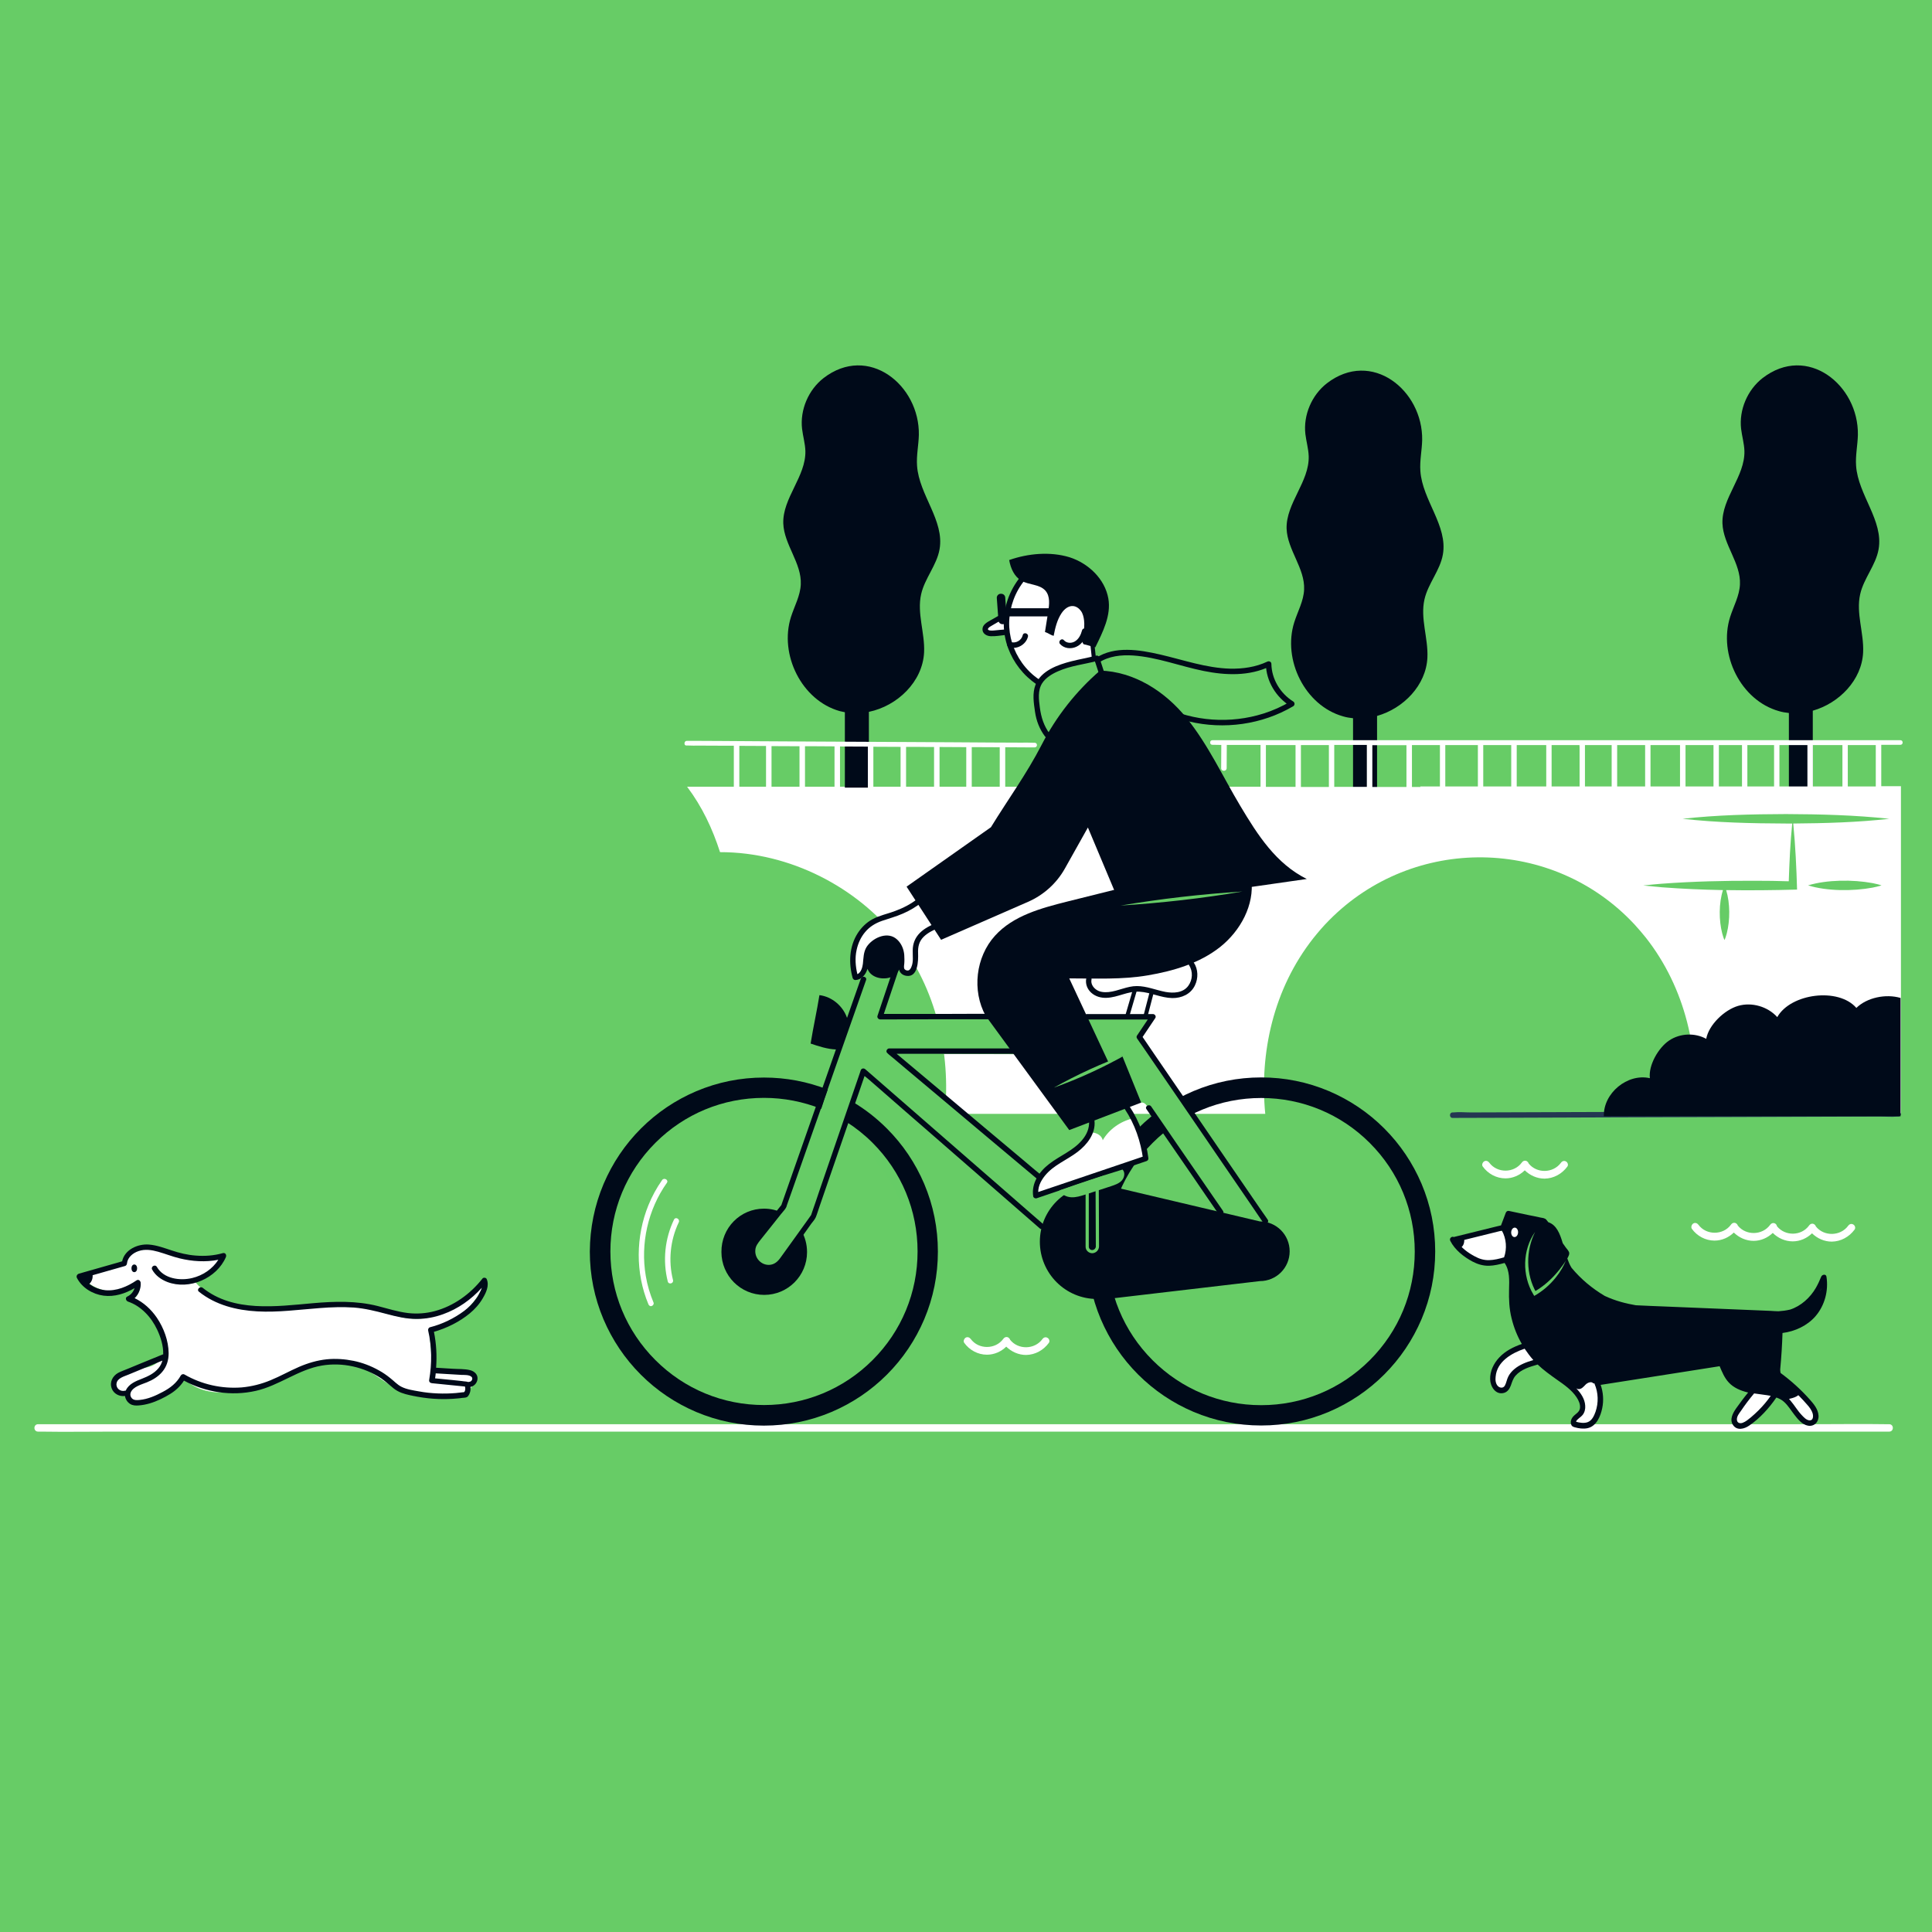
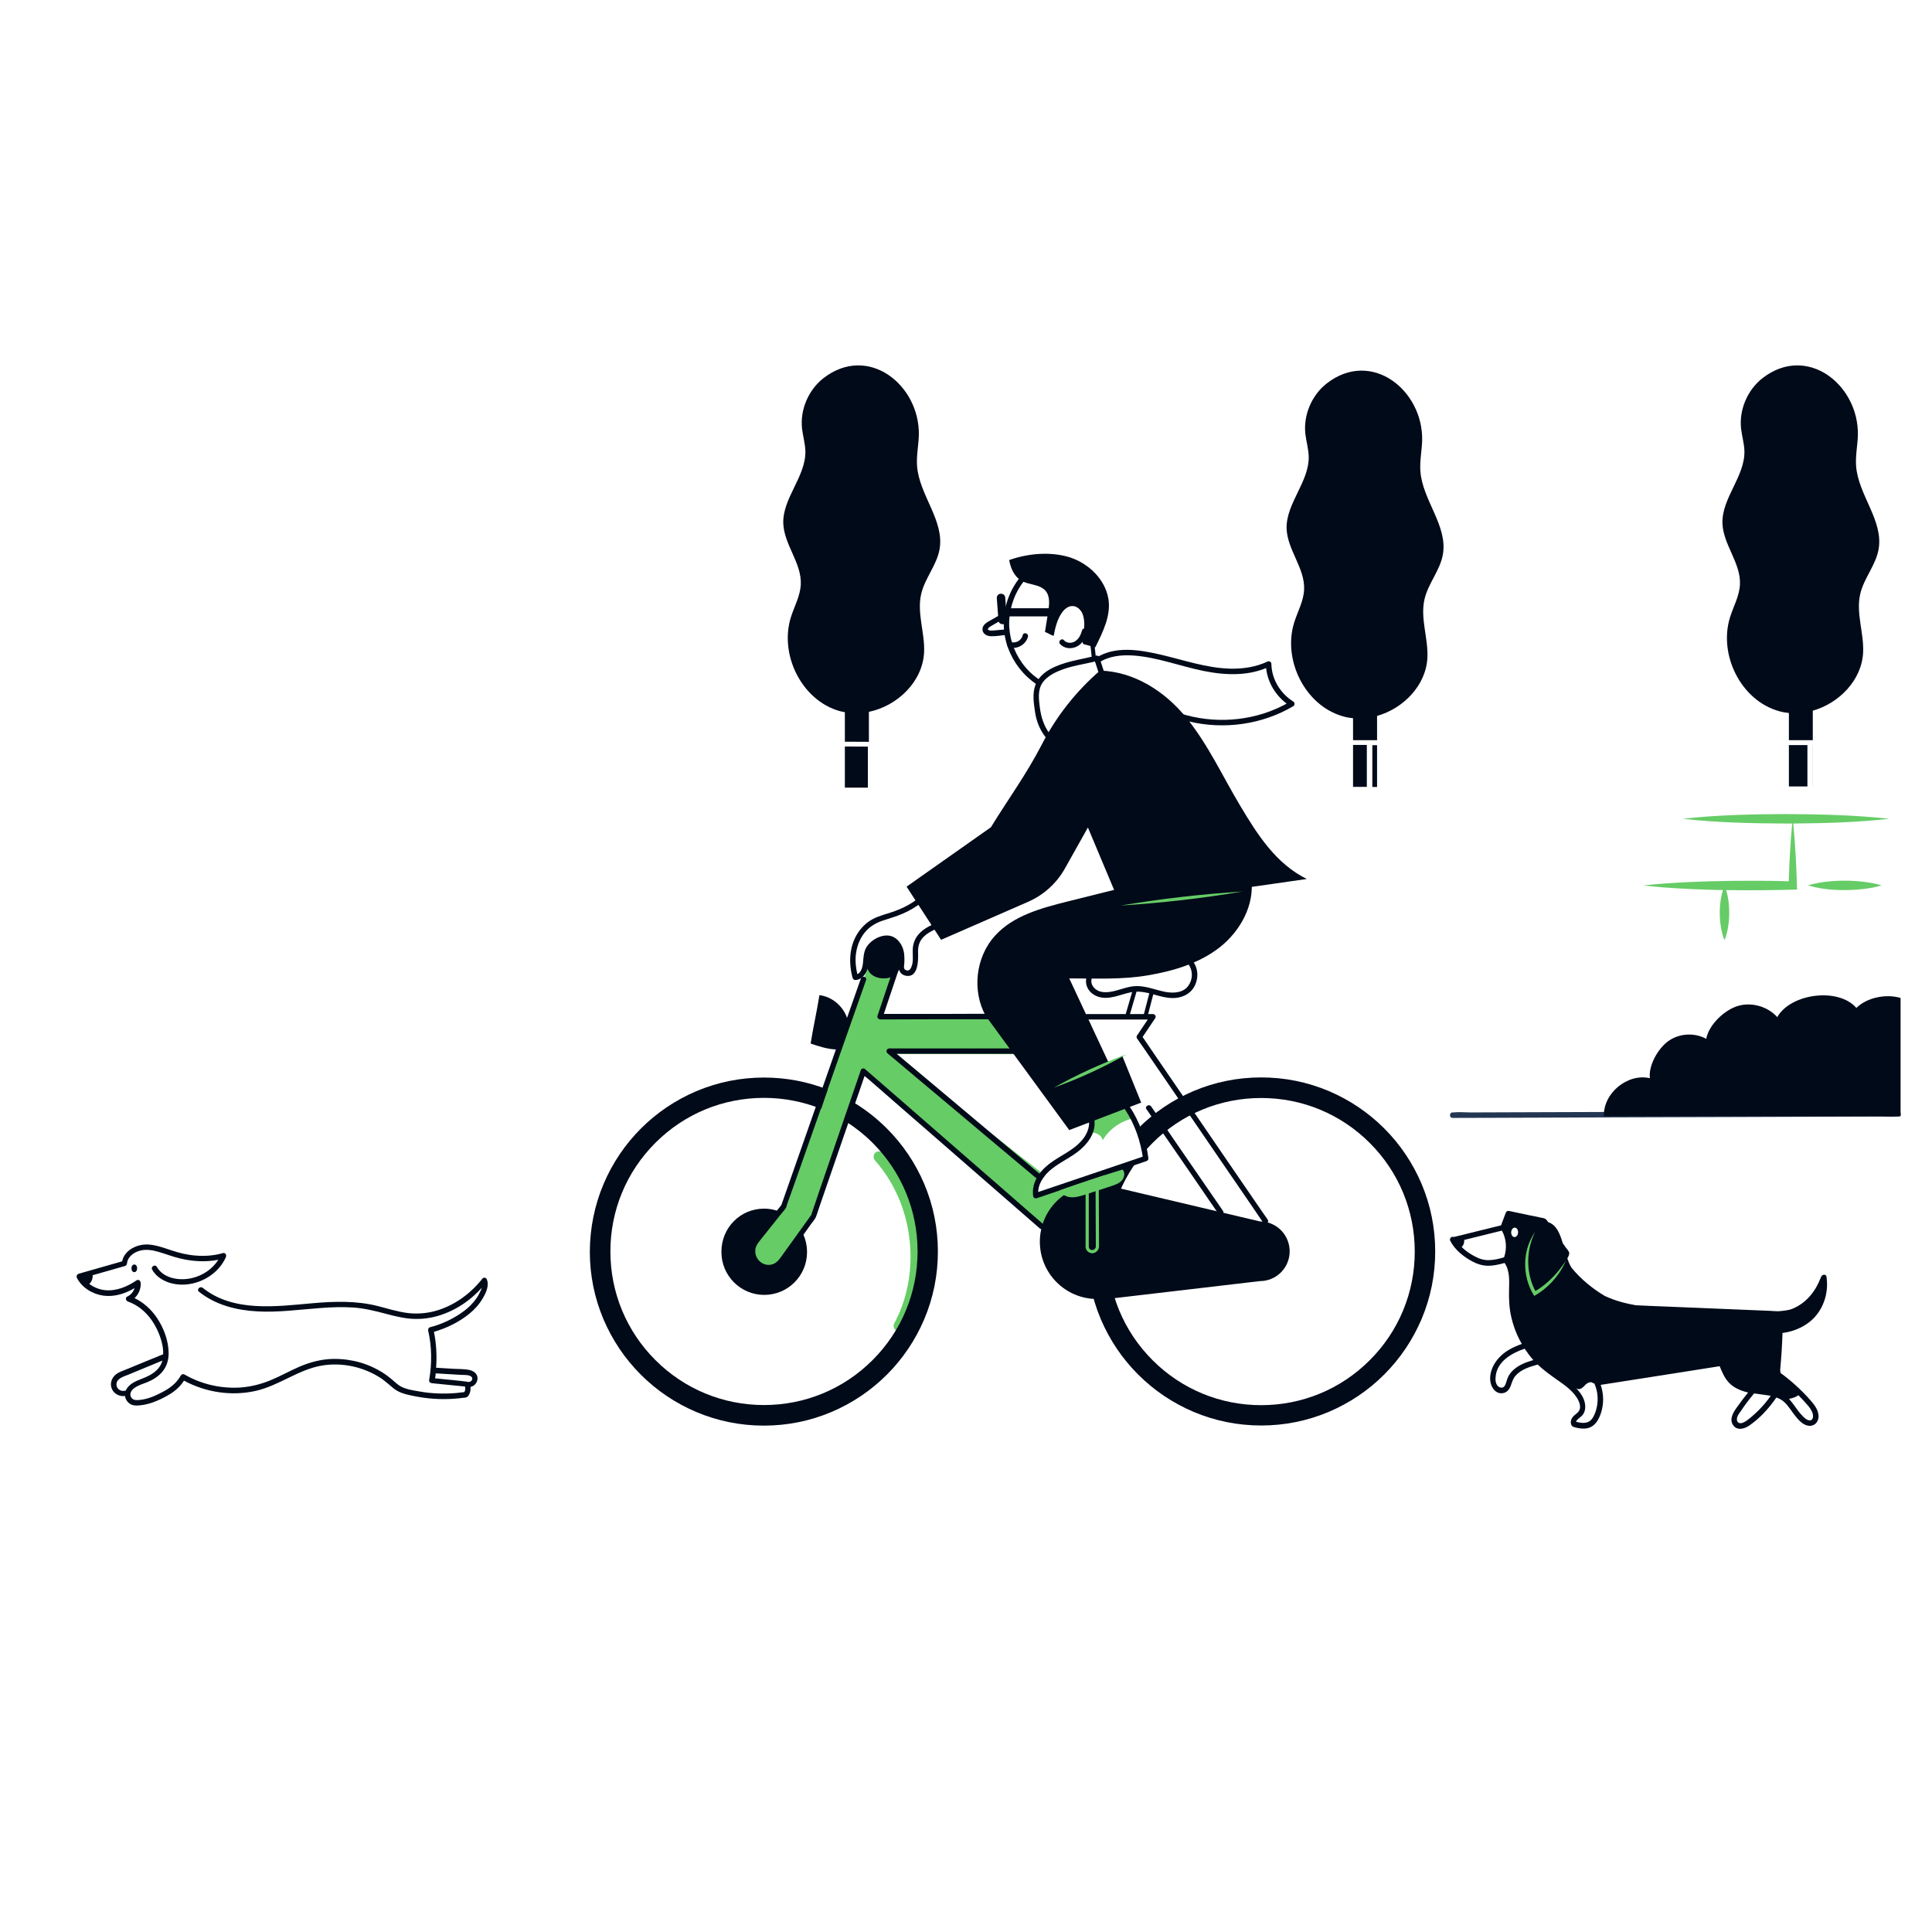
<svg xmlns="http://www.w3.org/2000/svg" version="1.1" id="Layer_1" x="0px" y="0px" viewBox="0 0 1512 1512" style="enable-background:new 0 0 1512 1512;" xml:space="preserve">
  <style type="text/css">
	.st0{fill:#67CC66;}
	.st1{fill:#000A19;}
	.st2{fill:#243752;}
	.st3{fill:#FFFFFF;}
	.st4{fill:#66CC66;}
</style>
-   <rect y="0" class="st0" width="1512" height="1512" />
  <g>
    <path class="st1" d="M1024.2,357c-0.2-5.8-1.9-11.5-2.6-17.3c-1.7-14.9,5-30.5,16.8-39.7c35-27,75.3,5.4,74.6,44.5   c-0.2,8.1-2,16.1-1.4,24.2c1.6,22.8,21.6,42.8,17.6,65.3c-2.2,12.5-11.6,22.7-14.4,35.1c-3.4,14.9,3,30.3,2.3,45.5   c-1,21.7-18.7,39.8-39.4,45.7v59h-18.8v-57.2c-2.7-0.3-5.3-0.7-7.9-1.5c-29.7-8.4-47.4-44.2-38.1-73.6c2.7-8.5,7.3-16.6,7.7-25.5   c0.8-16.7-13.1-31.1-13.7-47.8C1006.4,393.8,1024.8,377,1024.2,357z" />
  </g>
  <g>
    <g>
      <path class="st1" d="M1365.2,352.9c-0.2-5.8-1.9-11.5-2.6-17.3c-1.7-14.9,5-30.5,16.8-39.7c35-27,75.3,5.4,74.6,44.5    c-0.2,8.1-2,16.1-1.4,24.2c1.6,22.8,21.6,42.8,17.6,65.3c-2.2,12.5-11.6,22.7-14.4,35.1c-3.4,14.9,3,30.3,2.3,45.5    c-1,21.7-18.7,39.8-39.4,45.7v66.3H1400v-64.5c-2.7-0.3-5.3-0.7-7.9-1.5c-29.7-8.4-47.4-44.2-38.1-73.6c2.7-8.5,7.3-16.6,7.7-25.5    c0.8-16.7-13.1-31.1-13.7-47.8C1347.4,389.7,1365.7,372.9,1365.2,352.9z" />
      <g>
        <g>
          <path class="st2" d="M1485.6,869.5c-11.5,0-23,0.1-34.5,0.1c-27.8,0.1-55.6,0.2-83.4,0.3c-33.5,0.1-67,0.2-100.5,0.3      c-29.1,0.1-58.3,0.2-87.4,0.3c-9.6,0-19.1,0.1-28.7,0.1c-4.4,0-9.3-0.5-13.7,0c-0.2,0-0.4,0-0.6,0c-2.7,0-2.7,4.3,0,4.3      c11.5,0,23-0.1,34.5-0.1c27.8-0.1,55.6-0.2,83.4-0.3c33.5-0.1,67-0.2,100.5-0.3c29.1-0.1,58.3-0.2,87.4-0.3      c9.6,0,19.1-0.1,28.7-0.1c4.4,0,9.3,0.5,13.7,0c0.2,0,0.4,0,0.6,0C1488.3,873.8,1488.3,869.5,1485.6,869.5L1485.6,869.5z" />
        </g>
      </g>
      <path class="st3" d="M537.8,615.8c11.6,15.4,19.8,32.7,25.7,51.1c55.1-0.1,107.5,27.9,138.5,67.5c31,39.6,42,89.5,37.5,137.3h45.7    h29.9h175.1c-4.6-47.8,6.4-97.7,37.5-137.3c3.9-4.9,8-9.7,12.5-14.2c66.1-66.9,175.1-65.5,239.1,3.4c3.1,3.4,6.1,6.9,8.9,10.4    c31,39.6,42,89.5,37.5,137.3h162v-256h-15.4c0-1,0-1.9,0-2.9c0-9.8,0-19.7,0-29.5c0.2,0,0.4,0,0.5,0c4.8,0,9.7,0,14.5,0    c2.3,0,2.3-3.6,0-3.6c-0.3,0-0.6,0-0.9,0c-7-0.1-14,0-20.9,0c-14.8,0-29.5,0-44.3,0c-20.5,0-41.1,0-61.6,0c-24.2,0-48.5,0-72.7,0    c-26.2,0-52.3,0-78.5,0c-25.7,0-51.5,0-77.2,0c-23.6,0-47.2,0-70.8,0c-19.3,0-38.7,0-58,0c-13,0-26.1,0-39.1,0    c-4.8,0-9.7,0-14.5,0c-2.3,0-2.3,3.6,0,3.6c0.3,0,0.6,0,0.9,0c2,0,4.1,0.1,6.1,0.1c0,6.1-0.1,12.1-0.1,18.2c0,2.7,4.2,2.7,4.3,0    c0-6.1,0.1-12.1,0.1-18.2c3.5,0,7.1,0,10.6,0c5.3,0,10.5,0,15.8,0c0,1.3,0,2.6,0,3.9c0,9.6,0,19.2,0,28.8H815.1h-21.5H537.8z     M1013.9,586.8c0,9.7,0,19.3,0,29h-23.2c0-1,0-2.1,0-3.1c0-9.9,0-19.7,0-29.6c7.7,0,15.5,0,23.2,0    C1013.9,584.3,1013.9,585.6,1013.9,586.8z M1069.7,586.8c0,9.7,0,19.3,0,29h-25.5c0-1.1,0-2.2,0-3.3c0-9.8,0-19.7,0-29.5    c8.5,0,17,0,25.5,0C1069.7,584.3,1069.7,585.6,1069.7,586.8z M1100.7,586.2c0,9.9,0,19.8,0,29.7H1074c0-1.1,0-2.2,0-3.3    c0-9.8,0-19.6,0-29.4c0.9,0,1.7,0,2.6,0c8,0,16.1,0,24.1,0C1100.7,584.1,1100.7,585.1,1100.7,586.2z M1156.6,586.2    c0,9.8,0,19.5,0,29.3h-25.5c0-1.2,0-2.4,0-3.6c0-9.6,0-19.2,0-28.8c6.1,0,12.1,0,18.2,0c2.4,0,4.9,0,7.3,0    C1156.6,584.1,1156.6,585.1,1156.6,586.2z M1182.7,586.2c0,9.8,0,19.5,0,29.3h-21.9c0-1.2,0-2.4,0-3.6c0-9.6,0-19.2,0-28.8    c7.3,0,14.6,0,21.9,0C1182.7,584.1,1182.7,585.2,1182.7,586.2z M1210.1,586.2c0,9.8,0,19.5,0,29.3H1187c0-1.2,0-2.4,0-3.6    c0-9.6,0-19.2,0-28.8c7.7,0,15.4,0,23.1,0C1210.1,584.1,1210.1,585.2,1210.1,586.2z M1236.2,586.2c0,9.8,0,19.5,0,29.3h-21.9    c0-1.2,0-2.4,0-3.6c0-9.6,0-19.2,0-28.8c4.5,0,8.9,0,13.4,0c2.8,0,5.6,0,8.4,0C1236.2,584.1,1236.2,585.2,1236.2,586.2z     M1261.3,586.2c0,9.8,0,19.5,0,29.3h-20.9c0-1.2,0-2.4,0-3.6c0-9.6,0-19.2,0-28.8c7,0,13.9,0,20.9,0    C1261.3,584.1,1261.3,585.1,1261.3,586.2z M1314.8,586.2c0,9.8,0,19.5,0,29.3h-23.1c0-1.2,0-2.4,0-3.6c0-9.6,0-19.2,0-28.8    c4.4,0,8.8,0,13.3,0c3.3,0,6.6,0,9.8,0C1314.8,584.1,1314.8,585.2,1314.8,586.2z M1363.3,586.9c0,9.5,0,19,0,28.6h-18.1    c0-1.2,0-2.4,0-3.6c0-9.6,0-19.2,0-28.8c6,0,12.1,0,18.1,0C1363.3,584.4,1363.3,585.6,1363.3,586.9z M1388.4,586.9    c0,9.5,0,19.1,0,28.6h-20.9c0-1,0-1.9,0-2.9c0-9.8,0-19.7,0-29.5c2.7,0,5.4,0,8.2,0c4.2,0,8.5,0,12.7,0    C1388.4,584.3,1388.4,585.6,1388.4,586.9z M1414.5,586.9c0,9.5,0,19,0,28.6h-21.9c0-1,0-1.9,0-2.9c0-9.8,0-19.7,0-29.5    c7.3,0,14.6,0,21.9,0C1414.5,584.4,1414.5,585.6,1414.5,586.9z M1441.9,586.9c0,9.5,0,19.1,0,28.6h-23.1c0-1,0-1.9,0-2.9    c0-9.8,0-19.7,0-29.5c5,0,9.9,0,14.9,0c2.7,0,5.5,0,8.2,0C1441.9,584.4,1441.9,585.6,1441.9,586.9z M1468,615.5h-21.9    c0-1,0-1.9,0-2.9c0-9.8,0-19.7,0-29.5c7.3,0,14.6,0,21.9,0c0,1.3,0,2.6,0,3.9C1468,596.5,1468,606,1468,615.5z M1319.1,615.5    c0-1.2,0-2.4,0-3.6c0-9.6,0-19.2,0-28.8c7.3,0,14.6,0,21.9,0c0,1.1,0,2.1,0,3.2c0,9.7,0,19.5,0,29.2H1319.1z M1265.6,615.5    c0-1.2,0-2.4,0-3.6c0-9.6,0-19.2,0-28.8c7.3,0,14.6,0,21.9,0c0,1,0,2.1,0,3.1c0,9.8,0,19.5,0,29.3H1265.6z M1111.5,615.5l0.2,0.4    h-6.7c0-1.3,0-2.6,0-4c0-9.6,0-19.2,0-28.8c7.3,0,14.6,0,21.9,0c0,1,0,2.1,0,3.1c0,9.8,0,19.5,0,29.3h-2.9H1111.5z M1018.1,615.8    c0-1.1,0-2.2,0-3.3c0-9.8,0-19.6,0-29.4c7.3,0,14.6,0,21.9,0c0,1.3,0,2.5,0,3.8c0,9.7,0,19.3,0,29H1018.1z" />
      <g>
        <path class="st4" d="M1286,693c4.9-0.6,9.8-1,14.6-1.4c24.4-1.8,48.8-2.4,73.2-2.3c8.7,0,17.4,0.1,26.1,0.4     c0.5-15.1,1.2-30.2,2.7-45.2c-1.6,0-3.3,0-4.9,0c-27-0.1-54-0.7-80.9-3.7c26.8-3,53.9-3.6,80.9-3.7c27,0.1,54,0.8,80.9,3.7     c-25,2.8-50.1,3.5-75.2,3.7c1.7,17.2,2.5,34.5,3,51.7c-18.5,0.5-37,0.7-55.5,0.4c3.2,10.4,3.1,23.7,0.5,33.8     c-0.5,1.8-1,3.6-1.8,5.3c-0.8-1.7-1.3-3.5-1.8-5.3c-2.6-10.1-2.7-23.4,0.6-33.8c-15.9-0.3-31.9-1-47.8-2.2     C1295.7,693.9,1290.8,693.5,1286,693z" />
        <path class="st4" d="M1465.3,691.1c2.4,0.5,4.8,1,7.2,1.8c-2.4,0.8-4.8,1.3-7.2,1.8c-15.3,2.8-35.5,2.8-50.3-1.8     C1429.9,688.4,1450.1,688.3,1465.3,691.1z" />
      </g>
      <path class="st1" d="M1291.2,843.8c-1.2-10.1,6.6-23.8,15.1-29.5c8.5-5.7,20.1-6.2,29-1.3c2-11,14.3-22.7,25-25.8    c10.7-3.1,23.1,0.5,30.6,8.8c10.5-18.6,47.9-23.4,61.9-7.2c8.3-8.1,23-11.2,34.6-7.8v92.6h-232.2    C1254.6,855.6,1273.6,839.8,1291.2,843.8z" />
    </g>
    <path class="st1" d="M630.3,352.9c-0.2-5.8-1.9-11.5-2.6-17.3c-1.7-14.9,5-30.5,16.8-39.7c35-27,75.3,5.4,74.6,44.5   c-0.2,8.1-2,16.1-1.4,24.2c1.6,22.8,21.6,42.8,17.6,65.3c-2.2,12.5-11.6,22.7-14.4,35.1c-3.4,14.9,3,30.3,2.3,45.5   c-1.1,23-20.9,42-43.2,46.6v59.3h-18.8v-59c-1.4-0.3-2.7-0.6-4.1-0.9c-29.7-8.4-47.4-44.2-38.1-73.6c2.7-8.5,7.3-16.6,7.7-25.5   c0.8-16.7-13.1-31.1-13.7-47.8C612.4,389.7,630.8,372.9,630.3,352.9z" />
    <path class="st3" d="M537.5,579.8c2.4,0,4.8,0,7.3,0c6.6,0,13.2,0.1,19.8,0.1c9.8,0.1,19.5,0.1,29.3,0.2   c11.9,0.1,23.8,0.1,35.7,0.2c13.1,0.1,26.2,0.1,39.3,0.2c13.2,0.1,26.3,0.1,39.5,0.2c12.3,0.1,24.6,0.1,36.8,0.2   c10.4,0.1,20.8,0.1,31.1,0.2c7.5,0,14.9,0.1,22.4,0.1c3.5,0,7.1-0.1,10.6,0.1c0.2,0,0.3,0,0.5,0c2.3,0,2.3,3.6,0,3.6   c-2.4,0-4.8,0-7.3,0c-5.3,0-10.5-0.1-15.8-0.1c0,9.6,0,19.1,0,28.7c0,1.4,0,2.8,0,4.3c0,2.7-4.3,2.7-4.3,0c0-10,0-20,0-30   c0-1,0-2,0-3c-7.3,0-14.6-0.1-21.9-0.1c0,9.6,0,19.2,0,28.8c0,1.4,0,2.8,0,4.3c0,2.7-4.3,2.7-4.3,0c0-10,0-20,0-30c0-1,0-2.1,0-3.1   c-1,0-1.9,0-2.9,0c-6,0-12-0.1-18-0.1c0,9.7,0,19.3,0,29c0,1.4,0,2.8,0,4.3c0,2.7-4.3,2.7-4.3,0c0-10,0-20,0-30c0-1.1,0-2.2,0-3.3   c-4.5,0-9,0-13.5-0.1c-2.8,0-5.6,0-8.4,0c0,9.6,0,19.1,0,28.7c0,1.4,0,2.8,0,4.3c0,2.7-4.3,2.7-4.3,0c0-10,0-20,0-30c0-1,0-2,0-3   c-7.1,0-14.2-0.1-21.3-0.1c0,9.9,0,19.9,0,29.8c0,1.4,0,2.8,0,4.3c0,2.7-4.3,2.7-4.3,0c0-10,0-20,0-30c0-1.4,0-2.8,0-4.2   c-0.4,0-0.7,0-1.1,0c-6.9,0-13.8-0.1-20.7-0.1c0,10,0,20,0,29.9c0,1.4,0,2.8,0,4.3c0,2.7-4.3,2.7-4.3,0c0-10,0-20,0-30   c0-1.4,0-2.8,0-4.3c0,0,0,0,0,0c-4.8,0-9.7-0.1-14.5-0.1c-2.9,0-5.7,0-8.6,0c0,0.1,0,0.1,0,0.2c0,10,0,20,0,30c0,1.4,0,2.8,0,4.3   c0,2.7-4.3,2.7-4.3,0c0-10,0-20,0-30c0-1.4,0-2.8,0-4.3c0-0.1,0-0.1,0-0.2c-7.3,0-14.6-0.1-21.9-0.1c0,0.1,0,0.2,0,0.2   c0,10,0,20,0,30c0,1.4,0,2.8,0,4.3c0,2.7-4.3,2.7-4.3,0c0-10,0-20,0-30c0-1.4,0-2.8,0-4.3c0-0.1,0-0.2,0-0.3c-7,0-14-0.1-20.9-0.1   c0,0.1,0,0.3,0,0.4c0,10,0,20,0,30c0,1.4,0,2.8,0,4.3c0,2.7-4.3,2.7-4.3,0c0-10,0-20,0-30c0-1.4,0-2.8,0-4.3c0-0.2,0-0.3,0-0.5   c-1.3,0-2.6,0-3.9,0c-7.5,0-14.9-0.1-22.4-0.1c-3.5,0-7.1,0.1-10.6-0.1c-0.2,0-0.3,0-0.5,0C535.2,583.4,535.2,579.8,537.5,579.8z" />
  </g>
  <path class="st4" d="M688.5,793.5l12.1-40.8l-19.9-0.4l-64.7,190.8l-23.4,25.8c-5.1,5.6-4.5,14.4,1.4,19.2l0,0  c6.6,5.4,16.5,3.7,20.9-3.7l19.6-32.9l42.8-114.6l142.4,126.7l25.9-22L696,824.7l121.7,0.4l-33.9-29.4L688.5,793.5z" />
  <path class="st3" d="M1369.7,1111.5c-2.4,2.2-5.5,4.3-8.6,3.4c-3-1-4.3-4.7-3.7-7.8c0.6-3.1,2.7-5.7,4.7-8.1c2.8-3.5,5.7-7,8.5-10.4  c1-1.3,2.2-2.6,3.9-2.8c1.5-0.2,2.9,0.8,4.2,1.6c1.4,0.9,7.2,2.4,7.9,3.6c1.1,2.1-2.2,4.9-3.4,6.5  C1379,1102.5,1374.5,1107.2,1369.7,1111.5z" />
  <path class="st3" d="M1419.2,1103.8c1.4,2.6,2.5,6.2,0.4,8.4c-1.5,1.6-4.1,1.7-6.1,0.8s-3.5-2.6-5-4.2c-3.2-3.6-6.4-7.1-9.5-10.7  c-0.4-0.5-0.9-1.1-0.7-1.8c0.1-0.3,0.4-0.5,0.6-0.7c4.5-3.6,6.9-7.3,11.9-2.9C1414.2,1095.8,1417,1099.7,1419.2,1103.8z" />
  <path class="st3" d="M1203.3,1064.7c-10.5,2-19.8,9.5-24,19.3c-0.4,1-0.8,2-1.5,2.7c-1.7,1.8-4.8,1.4-6.6-0.2  c-1.8-1.6-2.5-4.2-2.7-6.6c-0.4-5.9,1.8-11.9,6.1-16c1.5-1.5,3.2-2.7,5-3.9c3-2.2,10-8.2,14-7.5  C1197.5,1053.2,1201.1,1061.5,1203.3,1064.7z" />
  <path class="st3" d="M1252,1101.3c-1.4,7.1-6.8,13.5-13.8,15.1c-1.5,0.3-3.1,0.4-4.5-0.1s-2.7-1.8-2.9-3.3c-0.3-1.9,1.1-3.6,2.5-4.8  c1.4-1.2,3.1-2.2,4.1-3.9c1.4-2.3,0.9-5.3-0.3-7.7s-3-4.4-4.4-6.7c-0.7-1.2-1.4-2.5-1.5-3.8c-0.2-2.3,1.3-4.5,2.9-6.1  c4.1-4.1,11-4.7,14.2,0.9C1251.6,1086.8,1253.4,1094.6,1252,1101.3z" />
  <path class="st3" d="M1178.9,982.1c-0.3,1.2-0.7,2.4-1.6,3.1c-0.8,0.6-1.8,0.8-2.7,1c-7.2,1.3-14.7,1.4-21.5-1  c-6.9-2.5-12.9-7.6-16-14.2c0,0,29.9-7.5,32.7-8C1181.1,961.2,1181.2,972.8,1178.9,982.1z" />
  <path class="st3" d="M152,1002.3c10.5-3.3,19.4-11.5,23.6-21.7c-7.7,7.1-19.8,6.1-29.8,2.9c-10-3.2-19.9-8-30.3-7.2  c-8.1,0-12.8,3.5-17.9,9.1c-1.4,1.5-2.8,3-4.5,4.1c-1.8,1.2-4,1.8-6.1,2.4c-2.3,0.6-22.1,8.6-23.9,6.2c10.5,13.8,32.4,17,46.3,6.7  c0.9,5.6-2.5,11.6-7.8,13.7c9.3,5.4,18.9,11.3,24.3,20.5c5.4,9.3,4.6,23.1-4.6,28.7c-5,3.1-11.3,3.1-17.1,4s-12.2,3.7-14,9.4  s5.7,12.5,10,8.5c-3.9,5.1,5.7,9.8,12,8.5c12.4-2.6,24-9.2,32.6-18.6c16.8,16.1,44.3,10.6,65.9,1.7s44.8-20.4,66.9-13.2  c14.8,4.8,26,17.3,40.7,22.6c8.3,3,17.4,3.4,26.2,3.5c6.2,0,12.7-0.2,18.2-3.1c5.5-2.8,9.9-9,8.6-15.1c-10.9-1.4-21.8-2.8-32.6-4.3  c-0.7-7.5-1.4-15-2.1-22.5c-0.2-2.4-0.4-5.1,0.8-7.2c1.6-2.8,5-3.9,8.1-5c15.1-5.5,27.7-17.7,33.6-32.7  c-14.1,13.1-30,26.1-49.2,27.7c-14.8,1.2-29-5.1-43.5-8c-23.7-4.7-48.1,0-72.3,0.4C189.9,1024.5,167.1,1021.2,152,1002.3z" />
  <path class="st1" d="M597.9,945.9c5,0,9.7,1.1,14,3.1c-0.1,0.1-0.2,0.2-0.3,0.3c0,0.1-0.1,0.1-0.1,0.2c-0.6-0.4-1.5-0.4-2.1,0.3  c-3.7,4.2-7.5,8.2-10.9,12.7c-2,2.6-4,5.4-5.3,8.5c-1.3,1.6-2.2,3.3-2.5,5.4c-0.1,0.4-0.1,0.8-0.1,1.3c-1.3,4.5,0.7,9.7,4.7,11.7  c1.3,1.2,2.8,2,4.5,2.5c0.5,0.4,1.1,0.6,1.6,0.4c0,0,0.1,0,0.1,0c1.7,0.1,3.4-0.1,5.2-1c0.5-0.2,0.8-0.8,0.9-1.4  c0.7-0.5,1.4-1,2-1.6c0,0,0.1,0,0.1-0.1c0.2-0.1,0.5-0.2,0.7-0.4c0.2-0.2,0.5-0.5,0.7-0.7c2.8-2.5,5-5.5,6.9-8.6  c0.3-0.5,0.3-1,0.2-1.4c0.6-0.8,1.2-1.5,1.8-2.3c0.9-1.1,1.8-2.2,2.7-3.3c0.5-0.7,0.5-1.4,0.3-2c1.3-1.5,2.6-3,3.8-4.5  c0.5-0.6,0.5-1.3,0.3-1.9c2.9,4.9,4.5,10.7,4.5,16.8c0,18.5-15,33.5-33.5,33.5c-18.5,0-33.5-15-33.5-33.5  C564.4,960.9,579.4,945.9,597.9,945.9z" />
  <g>
    <path class="st4" d="M690.9,902.3c12.7,14.3,21.6,31.7,26.3,50.2c4.7,18.7,5.1,38.3,1.1,57.2c-2.2,10.5-6,20.7-11.1,30.2   c-2.6,4.8-9.9,0.5-7.3-4.3c8.4-15.7,12.5-33.3,12.7-51c0.1-17.6-3.6-35.4-11.2-51.2c-4.3-9.1-9.9-17.6-16.5-25.1   c-1.5-1.7-1.7-4.3,0-6C686.5,900.7,689.4,900.6,690.9,902.3L690.9,902.3z" />
  </g>
  <g>
    <g>
      <g>
        <path class="st3" d="M29.8,1114.6c13,0,26,0,39,0c35,0,70.1,0,105.1,0c52.1,0,104.3,0,156.4,0c63.2,0,126.4,0,189.5,0     c69.7,0,139.3,0,209,0c69.8,0,139.7,0,209.5,0c65.6,0,131.1,0,196.7,0c55,0,110.1,0,165.1,0c39.9,0,79.7,0,119.6,0     c18.7,0,37.5-0.3,56.3,0c0.8,0,1.6,0,2.5,0c3.8,0,3.8,5.8,0,5.8c-13,0-26,0-39,0c-35,0-70.1,0-105.1,0c-52.1,0-104.3,0-156.4,0     c-63.2,0-126.4,0-189.5,0c-69.7,0-139.3,0-209,0c-69.8,0-139.7,0-209.5,0c-65.6,0-131.1,0-196.7,0c-55,0-110.1,0-165.1,0     c-39.9,0-79.7,0-119.6,0c-18.7,0-37.5,0.3-56.3,0c-0.8,0-1.6,0-2.5,0C26,1120.4,26,1114.6,29.8,1114.6L29.8,1114.6z" />
      </g>
    </g>
    <path class="st4" d="M878.8,863.5c3.4,5.4,6.2,11.1,8.3,17.1c-4.8,1.2-9.1,3.8-13.2,6.5c-4.1,2.7-7.7,6.5-9.4,11.1   c-1.6-2.2-3-3.7-5.2-5.3c-2.2-1.7-4.9-2.7-7.6-2.3c3.3-6.1,3.4-13.6,0.7-19.9c1.5-0.2,3.6-1.5,5-2.1   C864.4,866,872.5,867.5,878.8,863.5z" />
    <g>
      <path class="st1" d="M472.4,926.5c6.9-16.2,16.7-30.8,29.2-43.3c12.5-12.5,27.1-22.3,43.3-29.2c16.8-7.1,34.6-10.7,53-10.7    c17.3,0,34,3.2,49.9,9.4c-1.8,5-3.5,10-5.1,15.1c-14.1-5.6-29.2-8.6-44.8-8.6c-32.1,0-62.3,12.5-85,35.2    c-22.7,22.7-35.2,52.9-35.2,85c0,32.1,12.5,62.3,35.2,85c22.7,22.7,52.9,35.2,85,35.2c32.1,0,62.3-12.5,85-35.2    c22.7-22.7,35.2-52.9,35.2-85c0-32.1-12.5-62.3-35.2-85c-6.3-6.3-13.2-11.8-20.6-16.5l5.3-15.4c9.6,5.7,18.5,12.7,26.5,20.7    c12.5,12.5,22.3,27.1,29.2,43.3c7.1,16.8,10.7,34.6,10.7,53c0,18.4-3.6,36.2-10.7,53c-6.9,16.2-16.7,30.8-29.2,43.3    c-12.5,12.5-27.1,22.3-43.3,29.2c-16.8,7.1-34.6,10.7-53,10.7c-18.4,0-36.2-3.6-53-10.7c-16.2-6.9-30.8-16.7-43.3-29.2    c-12.5-12.5-22.3-27.1-29.2-43.3c-7.1-16.8-10.7-34.6-10.7-53C461.7,961.1,465.3,943.3,472.4,926.5z" />
    </g>
    <g>
      <g>
        <path class="st1" d="M934,1104.9c-16.2-6.9-30.8-16.7-43.3-29.2c-12.5-12.5-22.3-27.1-29.2-43.3c-7.1-16.8-10.7-34.6-10.7-53     c0-18.4,3.6-36.2,10.7-53c6.9-16.2,16.7-30.8,29.2-43.3c12.5-12.5,27.1-22.3,43.3-29.2c16.8-7.1,34.6-10.7,53-10.7     s36.2,3.6,53,10.7c16.2,6.9,30.8,16.7,43.3,29.2c12.5,12.5,22.3,27.1,29.2,43.3c7.1,16.8,10.7,34.6,10.7,53     c0,18.4-3.6,36.2-10.7,53c-6.9,16.2-16.7,30.8-29.2,43.3c-12.5,12.5-27.1,22.3-43.3,29.2c-16.8,7.1-34.6,10.7-53,10.7     S950.8,1112,934,1104.9z M902,894.5c-22.7,22.7-35.2,52.9-35.2,85c0,32.1,12.5,62.3,35.2,85c22.7,22.7,52.9,35.2,85,35.2     c32.1,0,62.3-12.5,85-35.2c22.7-22.7,35.2-52.9,35.2-85c0-32.1-12.5-62.3-35.2-85c-22.7-22.7-52.9-35.2-85-35.2     C954.9,859.3,924.7,871.8,902,894.5z" />
      </g>
    </g>
    <g>
      <path class="st3" d="M810.1,935.4c2.6-11.2,10.8-20.3,20.3-26.6c4.6-3.1,9.6-5.7,13.9-9.1s8.1-8,9.3-13.4c4-0.2,8.7,2.1,9.4,6.1    c4.8-8.5,13.9-14.9,23.5-17.1c5.1,9.8,8.8,20.2,9.5,31.3C867.6,915.1,838,925,810.1,935.4z" />
    </g>
    <g>
      <path class="st3" d="M722.9,700.2c-7.7,8.1-18.9,11.7-29.3,15.9c-10.3,4.3-21.1,10.4-25.2,20.8c-2.8,7.1-2,15-0.5,22.5    c0.4,1.7,0.8,3.4,1.9,4.7c1.1,1.3,3.1,2,4.6,1.2c2.6-6.8,2.4-14.5,5.1-21.3c2.6-6.8,10.1-12.9,16.8-10.2c3.7,1.5,6,5.3,7.1,9.2    c1.1,3.9,1.1,7.9,1.7,11.9c0.3,1.9,0.8,3.9,2.3,5c3,2.3,7.5-0.6,8.6-4.2c1.1-3.6,0.2-7.5,0.3-11.2c0.2-9.9,8.7-19,18.5-20    C729.2,717.6,725.7,708.7,722.9,700.2z" />
    </g>
    <g>
      <path class="st3" d="M800.8,451.3c-4.8,5.2-8.4,11.4-10.5,18.2c-1,3.3-1.7,6.9-3.8,9.7c-2.2,2.9-5.7,4.4-8.7,6.4c-3,2-6,5-5.9,8.6    c4.8,1.4,10,1.7,14.9,1c2.8,7.1,5.8,14.3,9.7,20.9c3.9,6.6,8.8,12.7,15.2,16.8c12.5-9.4,27.9-15.3,43.4-17.3    c-2.1-11.6,2.2-24.3-0.7-35.7c-2.7-10.7-11-19.4-20.9-24.3C823.6,450.8,811.8,450.5,800.8,451.3z" />
    </g>
    <g>
-       <path class="st4" d="M846.8,797.9c-0.4-0.8-0.9-1.5-1.3-2.3h56.2c-3,5.8-6.5,11.4-10.6,16.6c-1.3,1.6,13.6,19.4,15.2,21.4    c3.7,4.6,39.7,58.4,57.4,82.5c10.2,13.8,19.9,28,29.1,42.6c-6.7,2.2-14,1.4-21,0.6c-3-0.4-6.1-0.7-8.8-2.3    c-2.5-1.5-4.4-3.8-6.1-6.1c-8.1-10.6-15.8-21.5-23.1-32.6c-11.7-17.8-22.7-36.4-36.2-52.9c-0.6-0.8-1.3-1.6-2.2-2.1    c-0.8-0.4-1.6-0.5-2.4-0.5c-13.6-1.1-26,6.7-37.4,14.2c0.1-0.1,1.8-11.7,2.1-13.2c1.3-5.2,1.9-10.8,2.2-16.1    c0.8-17.4-5.6-34.3-13.3-49.9L846.8,797.9z" />
-     </g>
+       </g>
    <g>
      <g>
        <path class="st1" d="M860.9,524.8c-18.8,16.2-34.4,36.1-45.7,58.1c-11.8,22.9-26.2,42.5-39.7,64.5l-66,46.5l27,41.6l68-29.7     c12.2-5.3,22.4-14.5,28.9-26.1l18-32.1l25.7,61.2l145.6-20.9c-24.1-12-38.3-34.2-52.1-57.3s-25.1-47.8-42-68.7     C911.8,541.1,887.7,525.6,860.9,524.8z" />
      </g>
      <g>
        <path class="st1" d="M789.8,438.3c1.1,6.4,4,13,9.6,16.2c5.9,3.4,14.1,2.6,18.7,7.7c3.9,4.4,3.1,11,2.2,16.7     c-0.8,5.2-1.7,10.4-2.5,15.7c2.4,0.7,4.3,2.4,6.8,3c1.2-6.2,2.7-12.6,6.3-17.9c2-2.9,5.1-5.6,8.7-5.4c2.6,0.1,4.9,1.8,6.4,3.9     s2.1,4.8,2.4,7.3c0.4,3.5,0.1,7.1-0.7,10.6c-0.7,2.7-1.6,6.1,0.4,8.1c2.9,0.5,6.2,1.8,9.1,2.4c5.9-12,12.5-25,10.2-38.2     c-2.7-15.3-15.6-27.6-30.4-32.3C821.9,431.5,804.5,433.1,789.8,438.3z" />
      </g>
      <g>
        <g>
          <path class="st1" d="M802.1,453.9c-7.6,9.1-11.9,20.8-12.3,32.7c-0.3,11.5,3.3,22.7,10,32.1c3.7,5.2,8.3,9.7,13.6,13.2      c2.3,1.5,0.1,5.2-2.1,3.7c-10.3-6.9-18.1-16.9-22.4-28.5c-4.4-12-4.4-25.3-0.4-37.4c2.3-6.9,5.9-13.2,10.5-18.8      C800.8,448.8,803.8,451.8,802.1,453.9L802.1,453.9z" />
        </g>
      </g>
      <g>
        <g>
          <path class="st1" d="M788.3,483.1c-2.6,1.3-5.2,2.6-7.8,4c-1.4,0.8-2.7,1.6-4.1,2.4c-1,0.6-2.2,1.2-2.9,2.1      c-1.7,2.3,3.6,1.9,4.5,1.8c3-0.3,6.1-0.6,9.1-0.8c2.7-0.3,2.7,4,0,4.3c-3.8,0.4-7.9,1.2-11.8,1c-3.1-0.1-6.5-2-6.4-5.5      c0-3.5,3.6-5.4,6.2-6.9c3.6-2.1,7.2-4.1,11-5.9C788.6,478.3,790.8,482,788.3,483.1L788.3,483.1z" />
        </g>
      </g>
      <g>
        <g>
          <path class="st1" d="M790.8,502.4c4.1,1.4,8.6-1.1,9.6-5.3c0.6-2.7,4.7-1.5,4.1,1.1c-1.5,6.3-8.7,10.4-14.9,8.3      C787.1,505.7,788.2,501.6,790.8,502.4L790.8,502.4z" />
        </g>
      </g>
      <g>
        <g>
          <path class="st1" d="M850.9,494.5c-1.2,4.8-3.9,9.6-8.6,11.7c-4.2,1.9-9.5,1.4-12.7-2.2c-1.8-2,1.2-5,3-3      c2.1,2.4,5.7,2.6,8.4,1.1c3.2-1.8,4.9-5.3,5.8-8.7C847.5,490.7,851.6,491.9,850.9,494.5L850.9,494.5z" />
        </g>
      </g>
      <g>
        <path class="st1" d="M785.1,488.5l-0.4,0c-1.7,0.1-3.2-1.2-3.3-2.9l-1.3-17.6c-0.1-1.7,1.2-3.2,2.9-3.3l0.4,0     c1.7-0.1,3.2,1.2,3.3,2.9l1.3,17.6C788.1,486.9,786.8,488.4,785.1,488.5z" />
      </g>
      <g>
        <g>
          <line class="st1" x1="784.4" y1="479.1" x2="823.7" y2="479.1" />
        </g>
        <g>
          <g>
            <path class="st1" d="M784.4,476c11.5,0,22.9,0,34.4,0c1.6,0,3.3,0,4.9,0c4.1,0,4.1,6.4,0,6.4c-11.5,0-22.9,0-34.4,0       c-1.6,0-3.3,0-4.9,0C780.3,482.3,780.3,476,784.4,476L784.4,476z" />
          </g>
        </g>
      </g>
      <g>
        <g>
          <path class="st1" d="M817.8,576.3c-4.3-5.7-6.8-12.3-7.8-19.3c-1-6.9-2.2-14.4,0.4-21.1c4.3-11.1,17.6-15.7,28.1-18.4      c6.4-1.6,12.9-2.7,19.3-4.4c1.2-0.3,2.3,0.4,2.6,1.5c1.4,4.3,2.8,8.6,4.2,12.9c0.9,2.6-3.2,3.7-4.1,1.1      c-1.4-4.3-2.8-8.6-4.2-12.9c0.9,0.5,1.7,1,2.6,1.5c-10.3,2.7-21.2,3.8-31,8.2c-4.6,2-9.5,5-12.3,9.3c-3.6,5.7-2.6,12.8-1.8,19.1      c1,7.5,3.1,14.2,7.6,20.3C823.1,576.4,819.4,578.5,817.8,576.3L817.8,576.3z" />
        </g>
      </g>
      <g>
        <g>
          <path class="st1" d="M856.4,503.2c0.4,3.7,0.8,7.4,1.2,11.1c0.2,2-3,2-3.2,0c-0.4-3.7-0.8-7.4-1.2-11.1      C853,501.1,856.2,501.2,856.4,503.2L856.4,503.2z" />
        </g>
      </g>
      <g>
        <g>
          <path class="st1" d="M857.7,514.9c14.8-9.6,33.9-6.4,50.1-2.7c18.2,4.2,36.1,10.6,54.9,11.1c10,0.2,20-1.2,29.1-5.5      c1.4-0.7,3.2,0.1,3.2,1.8c0.2,11.9,7,23.1,17.1,29.4c1.3,0.8,1.4,2.8,0,3.7c-24.4,14.4-54.2,18.5-81.7,11.9      c-7.8-1.9-15.4-4.6-22.7-8.2c-2.5-1.2-0.3-4.9,2.1-3.7c24.4,12,53.2,13.9,79.1,5.7c7.3-2.3,14.4-5.5,21-9.4c0,1.2,0,2.4,0,3.7      c-11.3-7.1-19-19.6-19.2-33c1.1,0.6,2.1,1.2,3.2,1.8c-16.2,7.8-34.6,7.1-51.9,3.6c-18.4-3.7-36.4-10.8-55.2-12.1      c-9.3-0.6-18.9,0.4-26.9,5.6C857.6,520.1,855.4,516.4,857.7,514.9L857.7,514.9z" />
        </g>
      </g>
      <g>
        <path class="st1" d="M874,695.9c-12.8,3.2-25.7,6.4-38.5,9.6c-20.6,5.2-42.5,11-56.8,26.8c-15.1,16.6-18.2,43-7.3,62.7l65.4,89.4     l56.3-21.5l-14.8-36.5l-10.6,5.4l-30.9-66.1c20.6,0,41.3,1.1,61.6-2.4c20.1-3.4,40.4-9.5,56.4-22.1c16-12.7,27.1-33,24.5-53.2" />
      </g>
      <g>
        <g>
          <path class="st1" d="M856.6,877.5c0.8,9.8-5.8,18.3-13.3,24c-8.4,6.4-18.8,10.3-25.6,18.6c-3.4,4.2-5.9,9.6-5,15.1      c-0.9-0.5-1.7-1-2.6-1.5c9.7-3.3,19.3-6.5,29-9.8c15.5-5.2,30.9-10.5,46.4-15.7c3.5-1.2,7.1-2.4,10.6-3.6      c-0.5,0.9-1,1.7-1.5,2.6c-1.9-14-6.4-27.3-14.3-39.2c-1.5-2.3,2.2-4.4,3.7-2.1c8,12.1,12.8,25.8,14.7,40.2      c0.2,1.2-0.3,2.2-1.5,2.6c-9.7,3.3-19.3,6.5-29,9.8c-15.5,5.2-30.9,10.5-46.4,15.7c-3.5,1.2-7.1,2.4-10.6,3.6      c-1,0.3-2.4-0.4-2.6-1.5c-1.6-10.3,4.7-19.4,12.5-25.4c8.4-6.5,18.8-10.4,25.7-18.6c3.6-4.2,5.9-9.3,5.5-14.9      C852.1,874.8,856.4,874.8,856.6,877.5L856.6,877.5z" />
        </g>
      </g>
      <g>
        <g>
          <path class="st1" d="M854.2,766.8c-0.6,3,1.2,5.9,3.6,7.6c2.8,2.1,6.5,2.3,9.8,2c7.6-0.8,14.4-4.7,22.1-4.7      c7.8,0,15,3.2,22.5,4.6c6.2,1.1,13.6,0.8,17.7-4.7c3.5-4.7,3.9-11.4,0.6-16.3c-1.5-2.3,2.1-4.4,3.7-2.1      c3.6,5.3,3.7,12.4,0.9,18.1c-3.3,6.8-10.4,9.9-17.7,9.8c-8.9-0.2-16.9-4.5-25.7-5c-8.9-0.6-16.8,4.5-25.6,4.8      c-4.4,0.2-8.8-1-12.1-4c-3.1-2.8-4.7-6.9-3.9-11.1C850.7,763,854.8,764.1,854.2,766.8L854.2,766.8z" />
        </g>
      </g>
      <g>
        <g>
          <path class="st1" d="M850.8,793.6c15.1,0,30.1,0,45.2,0c2.1,0,4.2,0,6.3,0c1.5,0,2.8,1.8,1.8,3.2c-3.5,5.3-7.1,10.5-10.6,15.8      c0-0.7,0-1.4,0-2.1c3.3,4.8,6.6,9.6,9.8,14.4c7.8,11.4,15.7,22.9,23.5,34.3c9.5,13.9,19,27.8,28.5,41.7      c8.2,12,16.4,23.9,24.6,35.9c2.7,3.9,5.4,7.9,8.1,11.8c1.3,1.9,2.7,3.7,3.9,5.6c0.1,0.1,0.1,0.2,0.2,0.3      c1.6,2.3-2.1,4.4-3.7,2.1c-3.3-4.8-6.6-9.6-9.8-14.4c-7.8-11.4-15.7-22.9-23.5-34.3c-9.5-13.9-19-27.8-28.5-41.7      c-8.2-12-16.4-23.9-24.6-35.9c-2.7-3.9-5.4-7.9-8.1-11.8c-1.3-1.9-2.7-3.7-3.9-5.6c-0.1-0.1-0.1-0.2-0.2-0.3      c-0.4-0.6-0.4-1.6,0-2.1c3.5-5.3,7.1-10.5,10.6-15.8c0.6,1.1,1.2,2.1,1.8,3.2c-15.1,0-30.1,0-45.2,0c-2.1,0-4.2,0-6.3,0      C848.1,797.8,848.1,793.6,850.8,793.6L850.8,793.6z" />
        </g>
      </g>
      <g>
        <g>
          <path class="st1" d="M801.3,824.7c-11.9,0-23.9,0-35.8,0c-18.9,0-37.8,0-56.6,0c-4.3,0-8.7,0-13,0c0.5-1.2,1-2.4,1.5-3.6      c3.9,3.3,7.8,6.5,11.7,9.8c9.3,7.8,18.6,15.6,27.9,23.4c11.3,9.5,22.6,19,33.9,28.5c9.7,8.2,19.4,16.3,29.2,24.5      c3.2,2.7,6.4,5.4,9.6,8.1c1.5,1.3,3.2,2.5,4.6,3.9c0.1,0.1,0.1,0.1,0.2,0.2c2.1,1.8-0.9,4.8-3,3c-3.9-3.3-7.8-6.5-11.7-9.8      c-9.3-7.8-18.6-15.6-27.9-23.4c-11.3-9.5-22.6-19-33.9-28.5c-9.7-8.2-19.4-16.3-29.2-24.5c-3.2-2.7-6.4-5.4-9.6-8.1      c-1.5-1.3-3.2-2.5-4.6-3.9c-0.1-0.1-0.1-0.1-0.2-0.2c-1.5-1.2-0.2-3.6,1.5-3.6c11.9,0,23.9,0,35.8,0c18.9,0,37.8,0,56.6,0      c4.3,0,8.7,0,13,0C804,820.4,804,824.7,801.3,824.7L801.3,824.7z" />
        </g>
      </g>
      <g>
        <g>
          <path class="st1" d="M777.9,797.7c-10,0-20.1,0-30.1,0c-16,0-32,0-48,0.1c-3.7,0-7.3,0-11,0c-1.3,0-2.5-1.4-2.1-2.7      c4.8-14.2,9.5-28.4,14.3-42.6c0.7-2,1.3-4,2-6c0.9-2.6,5-1.5,4.1,1.1c-4.8,14.2-9.5,28.4-14.3,42.6c-0.7,2-1.3,4-2,6      c-0.7-0.9-1.4-1.8-2.1-2.7c10,0,20.1,0,30.1,0c16,0,32,0,48-0.1c3.7,0,7.3,0,11,0C780.6,793.5,780.6,797.7,777.9,797.7      L777.9,797.7z" />
        </g>
      </g>
      <g>
        <g>
          <path class="st1" d="M671.2,730.4c2.9-4.5,6.8-8.4,11.6-11c5.5-3,11.8-4.2,17.6-6.4c6.5-2.4,12.8-5.6,18.2-10      c2.1-1.7,5.2,1.3,3,3c-4.5,3.6-9.5,6.6-14.8,8.9c-5.4,2.4-11.1,3.9-16.6,5.8c-5.1,1.8-9.6,4.5-13.1,8.7c-3.4,4-5.6,8.9-6.7,14      c-1.4,6.3-0.9,12.8,0.6,19c2.8-1.2,4-5.4,4.3-8.1c0.5-4.5,0.4-9.2,2.9-13.2c4.3-6.7,15.1-12,22.4-7c3.3,2.3,5.5,5.9,6.5,9.8      c0.6,2.3,0.7,4.6,0.7,6.9c0,1.1,0,2.2-0.1,3.2c-0.1,1.2-0.4,2.6-0.1,3.8c0.3,1.2,1.8,1.9,3.1,1.7c1.4-0.2,2.1-1.7,2.6-2.9      c1.7-4,0.9-8.4,1-12.7c0-5.3,1.8-10,5.6-13.8c3.8-3.8,8.6-6,13.4-8.1c2.5-1.1,4.6,2.6,2.1,3.7c-4.4,2-9.1,4-12.6,7.5      c-3.6,3.6-4.5,7.8-4.3,12.8c0.2,5.9,0,19.1-9.2,17.7c-3.1-0.5-5-2.3-5.7-4.9c-0.7,1.5-1.6,2.8-2.9,3.9c-2.6,2.3-6.3,3.1-9.7,3      c-3.4-0.1-6.9-1.2-9.4-3.5c-1.2-1.1-2.1-2.5-2.7-4c-0.1,0.2-0.1,0.4-0.2,0.6c-1.4,4.2-4.6,8-9.3,8.2c-0.9,0-1.8-0.7-2.1-1.6      C664.1,753.9,664.5,740.9,671.2,730.4z" />
        </g>
      </g>
      <g>
        <g>
          <path class="st1" d="M890,774.2c-2.1,7.3-4.3,14.6-6.4,21.9c-0.6,2-3.6,1.1-3.1-0.8c2.1-7.3,4.3-14.6,6.4-21.9      C887.5,771.4,890.5,772.3,890,774.2L890,774.2z" />
        </g>
      </g>
      <g>
        <g>
          <path class="st1" d="M903.1,776.1c-1.7,6.4-3.3,12.8-5,19.2c-0.5,2-3.6,1.1-3.1-0.8c1.7-6.4,3.3-12.8,5-19.2      C900.6,773.3,903.6,774.2,903.1,776.1L903.1,776.1z" />
        </g>
      </g>
      <g>
        <g>
          <path class="st1" d="M900.9,865.9c6.3,9.2,12.7,18.4,19,27.7c10.1,14.7,20.2,29.4,30.3,44c2.3,3.3,4.6,6.7,6.9,10      c1.6,2.3-2.1,4.4-3.7,2.1c-6.3-9.2-12.7-18.4-19-27.7c-10.1-14.7-20.2-29.4-30.3-44c-2.3-3.3-4.6-6.7-6.9-10      C895.7,865.8,899.4,863.7,900.9,865.9L900.9,865.9z" />
        </g>
      </g>
      <g>
        <path class="st1" d="M986,955.9l-114.8-27.1c-4-1.2-8.2-1.8-12.6-1.8c-24.7,0-44.8,20-44.8,44.8c0,24.7,20,44.8,44.8,44.8     c2.7,0,5.4-0.2,8-0.7v0.7l119.4-14c12.9,0,23.3-10.4,23.3-23.3C1009.3,966.4,998.9,955.9,986,955.9z" />
      </g>
    </g>
    <g>
      <path class="st4" d="M881.9,825c-19.7,7.2-38.8,15.9-57.1,26.2C844.6,844.1,863.7,835.3,881.9,825L881.9,825z" />
    </g>
    <g>
      <path class="st4" d="M877,708.7c31.8-2,63.9-5.6,95.4-11C940.5,699.7,908.4,703.4,877,708.7L877,708.7z" />
    </g>
    <g>
      <ellipse class="st1" cx="105.1" cy="992.6" rx="2.2" ry="3" />
      <path class="st1" d="M60.2,1000.1c4,7.8,12.4,12.8,20.9,13.9c8.5,1.1,16.9-1.6,24.2-5.9c-0.9,2.9-2.9,5.3-5.7,6.6    c-1.8,0.8-1.1,3.3,0.5,3.9c10.4,3.6,18.3,12.2,22.9,22c2.6,5.5,5,12.7,4.7,19.3c-0.2,0-0.4,0.1-0.6,0.2c-6,2.5-12.1,4.9-18.1,7.4    c-2.9,1.2-5.8,2.4-8.7,3.6c-2.6,1.1-5.3,2-7.8,3.3c-4.3,2.4-6.9,7.2-5.1,12.1c1.5,4.3,6.1,6.6,10.4,6c0.4,2.5,1.8,4.8,4,6.2    c2,1.3,4.4,1.4,6.8,1.2c2.9-0.2,5.8-0.8,8.6-1.6c5.7-1.7,11.2-4.4,16.2-7.5c4.3-2.7,7.9-6.1,10.6-10.3c17,9.2,37.2,12.3,56.2,8    c18.2-4.1,33.3-16.7,51.7-19.8c16-2.7,32.9,1.1,46.4,10c3.5,2.4,6.5,5.3,9.8,7.9c3.8,3,8.1,4.3,12.7,5.3c9.7,2.2,19.7,3.3,29.6,3    c2.7-0.1,5.3-0.2,8-0.5c1.1-0.1,2.2-0.2,3.3-0.4c1.1-0.1,2.7-0.1,3.7-0.6c1.5-0.9,2.4-3.2,2.7-4.8c0.2-1.1,0.2-2.1,0.1-3.2    c2.9-0.5,5.2-3.1,5.5-6.1c0.4-3.6-2.5-6.2-5.8-7c-4.3-1.1-9.1-0.8-13.5-1.1c-4.4-0.3-8.7-0.5-13.1-0.8c0.7-9.4,0.2-18.9-1.7-28.1    c10.1-2.9,20-7.8,28-14.4c4-3.3,7.6-7.3,10.2-11.8c2.6-4.4,5.3-10,3.1-15.1c-0.5-1.2-2.6-1.4-3.3-0.4    c-9.5,12.1-22.5,21.5-37.4,25.5c-6.8,1.8-13.9,2.3-20.9,1.5c-8.1-1-15.9-3.5-23.7-5.5c-16.7-4.2-33.7-3.7-50.8-2.2    c-28.4,2.5-62,7.3-86.1-12c-2.1-1.7-5.1,1.3-3,3c13,10.4,29.3,14.5,45.7,15.4c16.4,0.9,32.7-1.4,49-2.6c8.9-0.7,17.8-1,26.7-0.4    c8.6,0.7,16.7,2.7,25,4.9c7.9,2.1,16,4.1,24.2,4c7,0,13.9-1.3,20.5-3.7c11.7-4.2,22-11.5,30.3-20.7c-0.3,1-0.7,1.9-1.1,2.7    c-0.9,2-2,4-3.3,5.8c-2.6,3.7-5.8,6.9-9.4,9.6c-7.9,5.9-17.2,10.4-26.7,12.8c-1.2,0.3-1.7,1.5-1.5,2.6c2.9,12.5,3,25.9,0.8,38.5    c-0.3,1.5,0.6,2.5,2.1,2.7c8.6,0.9,17.3,1.7,25.9,2.6c0.4,1.4,0.4,3.3-0.6,4.3c-0.2,0.2-0.7,0.2-1.2,0.2c-0.5,0.1-1.1,0.1-1.7,0.2    c-1.2,0.1-2.4,0.3-3.6,0.4c-4.7,0.4-9.5,0.5-14.3,0.3c-4.9-0.2-9.8-0.7-14.6-1.6c-4.5-0.8-9.6-1.5-13.7-3.6    c-3.4-1.7-5.9-4.6-8.9-6.9c-2.7-2.2-5.6-4.2-8.7-5.9c-6.2-3.5-13-6.1-19.9-7.5c-6.9-1.4-14-1.9-21-1.2c-7.5,0.8-14.6,2.9-21.6,5.9    c-7.6,3.3-14.8,7.4-22.4,10.5c-7.2,3-14.8,4.9-22.5,5.6c-15.6,1.2-31.3-2.3-44.8-10.1c-1-0.6-2.3-0.2-2.9,0.8    c-3.3,5.9-8.2,9.7-14.1,12.8c-5.6,3-11.7,5.7-18.1,6.3c-2.1,0.2-4.5,0.4-6.1-1.3c-1.1-1.2-1.5-2.9-0.9-4.5c1.9-4.7,8.6-6.3,12.7-8    c4.5-1.8,8.8-4.4,12-8.2c3.5-4.1,5-9.2,5-14.6c-0.1-9.7-3.8-19.7-9.2-27.7c-4.5-6.6-10.4-12-17.5-15.4c3.3-3,5.2-7.7,4.8-12.1    c-0.2-1.5-1.7-2.8-3.2-1.8c-7.2,4.9-15.8,8.6-24.7,7.7c-4.4-0.5-8.8-2.2-12.3-4.9c0,0,0.1-0.1,0.1-0.1c1.8-1.7,2.7-4.2,2.5-6.7    c8.4-2.4,16.9-4.8,25.3-7.2c1-0.3,1.5-1.1,1.6-2.1c0.5-4.8,4.8-8.2,9.1-9.6c5-1.7,10.2-0.9,15.2,0.5c5.7,1.6,11.1,3.8,16.9,5.2    c9.9,2.4,20.3,3.1,30.3,1.1c-4.6,7.2-12.1,12.3-20.5,14.3c-9.5,2.3-22.3,0.6-27.6-8.7c-1.4-2.4-5-0.2-3.7,2.1    c2.6,4.7,7,7.8,11.9,9.7c17.1,6.5,38.6-2.8,45.8-19.5c0.7-1.6-0.4-3.7-2.4-3.1c-7,2-14.2,2.5-21.4,1.9c-6.4-0.5-12.6-2-18.6-4    c-5.8-1.9-11.6-4.1-17.8-4.6c-8.8-0.7-19.1,4-21,13.1c-1,0.3-2,0.6-3,0.9c-10.3,2.9-20.6,5.9-30.9,8.8    C60.1,997.4,59.6,998.9,60.2,1000.1z M364.7,1081.2c-1.1-0.1-2.3-0.2-3.4-0.4c-2.5-0.3-5-0.5-7.5-0.8c-4.4-0.4-8.9-0.9-13.3-1.3    c0.2-1.3,0.4-2.6,0.5-3.9c6.7,0.4,13.4,0.8,20.1,1.2c2.3,0.1,6-0.2,7.9,1.5c1.4,1.3,0.2,3.8-1.6,3.9c-0.3,0-0.6,0.1-0.9,0.2    C365.9,1081.4,365.4,1081.3,364.7,1081.2z M127.1,1064.8c-0.6,2.2-1.6,4.2-3.1,6c-3.4,4.1-8.1,6.3-12.9,8.2    c-4.7,1.8-10.2,4-12.5,8.9c-0.1,0.1-0.1,0.3-0.2,0.4c-0.2,0-0.4,0-0.7,0.1c-3.6,0.9-7.1-2-6.5-5.7c0.6-4.2,6-5.5,9.3-6.9    C109.4,1072.1,118.2,1068.5,127.1,1064.8z" />
    </g>
    <g>
      <path class="st4" d="M878.5,915.3c2.2,2.2,1.6,6.2-0.6,8.6c-2.1,2.3-5.3,3.4-8.3,4.4c-6.8,2.2-13.5,4.4-20.3,6.6    c-3.5,1.1-7.2,2.3-10.9,2.1c-3.7-0.2-7.6-2-9.2-5.4C845.1,926,862.4,920.2,878.5,915.3z" />
    </g>
    <g>
      <g>
        <path class="st1" d="M1145.6,968c0.7,2.8,0.4,6.2-1.8,8c-0.2,0.2-0.4,0.3-0.7,0.3c-0.2,0-0.4-0.1-0.6-0.2c-2-1.3-3.9-2.9-5.3-4.7     c2.8-0.8,5.5-1.7,8.2-2.8" />
        <ellipse transform="matrix(5.089635e-02 -0.999 0.999 5.089635e-02 160.379 2099.843)" class="st1" cx="1185" cy="965.5" rx="4.6" ry="2.7" />
      </g>
      <path class="st1" d="M1135,971.1c3.6,7.1,10.5,12.5,17.4,16.2c4,2.1,8.3,3.4,12.9,3.3c4.1-0.1,8.2-1.1,12.2-2.2    c4.1,5.9,3.7,13.7,3.5,20.6c-0.2,7.7,0.1,15.3,2,22.8c1.7,7,4.4,13.8,8,20c-6.6,2.3-13,5.5-17.8,10.7c-4.2,4.5-7.2,10.6-7,16.9    c0.1,5.6,4.2,12.5,10.8,10.7c2.9-0.8,4.4-3.2,5.4-5.8c1-2.8,1.7-5.4,3.7-7.7c4.4-5,11.1-6.9,17.3-8.7c4.6,4.4,9.8,8.1,15,11.8    c5.6,3.9,11.7,8.1,15.5,13.9c1.6,2.4,3,5.5,2.6,8.5c-0.5,3.5-4,4.5-5.9,7.2c-1,1.4-1.5,3.1-1.2,4.8c0.4,1.8,1.3,2.5,3,2.9    c3.2,0.9,6.7,1.4,10,0.7c7-1.5,10.2-9.3,11.5-15.6c1.3-6.2,0.8-12.5-1.2-18.3c3.2-0.5,6.4-1,9.7-1.5c17.4-2.7,34.9-5.5,52.3-8.2    c10.4-1.6,20.7-3.3,31.1-4.9c1.9,4.5,3.8,9.2,7.2,12.8c3.7,4,9.1,6.3,14.3,7.6c0.3,0.1,0.5,0.1,0.8,0.2c-3.3,4-6.4,8.2-9.4,12.4    c-2.6,3.8-5.4,8.8-2.3,13.2c3.1,4.4,8.7,2.9,12.5,0.3c8.4-5.7,15.6-13.7,21.3-22c2.2,0.8,4.3,1.8,6.1,3.5c3.2,2.9,5.4,6.7,8,10    c2.6,3.4,6.1,7.7,10.5,8.5c5,1,8.7-2.9,8.4-7.8c-0.3-5.1-3.8-9.2-7-12.8c-6.8-7.6-14.4-14.5-22.7-20.6c-0.2-0.9-0.3-1.9-0.3-2.8    c0.9-9.5,1.5-19,1.8-28.5c9.7-1.2,19.4-5.7,25.8-13.1c7.3-8.5,10.3-20,8.6-31c-0.4-2.3-3.4-1.7-4.1,0c-1.2,3-2.6,6-4.2,8.8    c-4.4,7.6-11.7,14.3-20.2,17c-3,0.7-6,1.1-9.1,1.3c-2,0-3.9-0.2-5.9-0.3c-12.1-0.5-24.1-1-36.2-1.5c-15.4-0.6-30.7-1.3-46.1-1.9    c-7.8-0.3-15.6-0.6-23.4-1c-3.9-0.7-7.8-1.5-11.6-2.6c-4.3-1.2-8.6-2.8-12.7-4.7c-9.8-5.8-18.6-13.1-25.9-21.9    c-0.1-0.1-0.1-0.2-0.2-0.3c-1.3-2.1-2.3-4.5-3.2-7.1c0.6-1.2,1.6-2.9,1.5-4.1c0-1.5-1.8-3.3-2.7-4.5c-0.8-1.1-1.6-2.3-2.4-3.4    c-2.2-7.5-4.9-14.3-11.3-16.4c-0.5-0.6-1-1.3-1.5-1.9c-1.1-1.3-2.8-1.4-4.4-1.7c-3.2-0.7-6.4-1.4-9.7-2c-5-1.1-10.1-2.1-15.1-3.2    c-1.2-0.3-2.2,0.4-2.6,1.5c-1.2,3.3-2.5,6.5-3.7,9.8c-1.3,0.3-2.5,0.6-3.8,0.9c-11.1,2.7-22.1,5.4-33.2,8.2    C1136.2,967.3,1134,969.1,1135,971.1z M1424.1,1010.7c0.5-0.8,0.9-1.5,1.3-2.3c0,0,0,0.1,0,0.1    C1425,1009.2,1424.6,1010,1424.1,1010.7z M1400.1,1094.8c0.3-0.1,0.7-0.2,1.2-0.3c1.8-0.4,4.4-1.2,6.1-2.6    c0.2,0.2,0.4,0.4,0.7,0.7c2.1,2.1,4.1,4.3,6.1,6.6c1.8,2,3.6,4.3,4.4,7c0.6,2.1,0.5,5.6-2.5,5.4c-2.5-0.2-4.6-2.6-6.2-4.3    c-3.2-3.4-5.5-7.5-8.6-11.1C1400.9,1095.7,1400.5,1095.2,1400.1,1094.8z M1372.8,1090.5c3.4,0.5,6.7,0.9,10.1,1.4    c1,0.2,1.9,0.3,2.9,0.5c-2.8,4-6,7.8-9.5,11.3c-1.9,1.9-3.9,3.7-6,5.5c-2,1.6-4,3.4-6.5,4.3c-2.3,0.8-4.5,0-4.5-2.7    c0-2.4,1.7-4.6,3.1-6.5C1365.6,1099.5,1369.1,1094.9,1372.8,1090.5z M1233.6,1086.5c0.5,0.3,1.1,0.6,1.6,0.6    c2.3,0.3,4.1-1.8,5.7-3.5c1.6-1.6,4.7-2.8,6.1-0.9c0.3,0,0.5-0.1,0.8-0.1c0,0.1,0.1,0.3,0.1,0.4c3,6.9,3.2,14.8,0.8,21.8    c-1.1,3.1-2.8,7-6.2,8.2c-2.8,1-6.1,0.5-9-0.3c0-1,1.3-2,2-2.6c1.1-0.9,2.2-1.7,3.1-2.8c1.6-2,2.2-4.7,2-7.2    C1240.3,1094.8,1237.2,1090.3,1233.6,1086.5z M1193.2,1055.5C1193.2,1055.5,1193.2,1055.5,1193.2,1055.5c2.1,3.1,4.3,6.1,6.8,8.9    c-5.4,1.6-10.7,3.5-15,7.2c-1.9,1.6-3.6,3.6-4.7,5.9c-1.1,2.2-1.4,4.8-2.6,6.9c-1.2,2.1-3.7,2-5.4,0.4c-1.9-1.9-2.1-4.9-1.8-7.4    C1171.5,1065.5,1183.1,1058.9,1193.2,1055.5z M1140.4,971.7c2.1-0.5,4.1-1,6.2-1.5c8.9-2.2,17.8-4.4,26.7-6.6    c0.7-0.2,1.4-0.3,2.1-0.5c3.5,6.3,4.1,14.1,1.7,20.9c-3.8,1.1-7.7,2.1-11.7,2.2c-4.1,0.1-7.7-1-11.3-3    C1148.8,980.4,1143.8,976.7,1140.4,971.7z" />
      <path class="st4" d="M1201.4,964.1c-10,14.1-10.3,34.2-1.4,48.9c0,0,0.7,1.2,0.7,1.2c6.4-3.6,12.1-8.5,16.7-14.2    c0.7-0.9,2.1-2.7,2.7-3.6c0.6-0.9,1.9-2.9,2.4-3.8c1.1-2,2.1-4,3-6.1c-0.7,1.1-1.7,2.7-2.5,3.7c-1.6,2.3-3.7,4.9-5.6,7    c-4.9,5.5-10.6,10.3-17,13.9c0,0,1.9,0.5,1.9,0.5C1194.1,997.3,1194,978.9,1201.4,964.1L1201.4,964.1z" />
      <ellipse transform="matrix(5.089635e-02 -0.999 0.999 5.089635e-02 161.219 2099.157)" class="st3" cx="1185" cy="964.8" rx="3.7" ry="2.7" />
    </g>
    <g>
      <path class="st4" d="M849.6,975.7v-46.2l10.3-4.2l0.2,50.1c0,1.4-0.6,2.8-1.6,3.8c-1,1-2.4,1.6-3.8,1.6    C851.9,980.7,849.6,978.5,849.6,975.7z M852.1,931.1v44.6c0,1.4,1.2,2.6,2.6,2.6c0.8,0,1.5-0.3,2.1-0.9c0.5-0.6,0.9-1.3,0.8-2.1    l-0.2-46.4L852.1,931.1z" />
    </g>
  </g>
  <g>
-     <path class="st3" d="M521.9,925.7c-14.8,20.9-20.8,47.6-16.5,72.9c1.2,7.2,3.3,14.2,6.1,20.9c0.4,1.1-0.5,2.3-1.5,2.6   c-1.2,0.4-2.2-0.4-2.6-1.5c-10.2-24.5-9.9-53,0.1-77.5c2.8-6.9,6.4-13.5,10.7-19.6C519.8,921.3,523.5,923.5,521.9,925.7   L521.9,925.7z" />
-   </g>
+     </g>
  <g>
    <path class="st3" d="M531.2,956.6c-6.7,14-8.3,30.2-4.5,45.2c0.7,2.7-3.4,3.8-4.1,1.1c-4.1-16.2-2.3-33.5,4.9-48.5   C528.8,952,532.4,954.1,531.2,956.6L531.2,956.6z" />
  </g>
  <path class="st3" d="M1325.2,957.5c1.5-0.9,3.1-0.2,4,1c6.2,8.4,19.4,8.3,25.5-0.1c0.9-1.3,2.5-1.9,4-1c0.6,0.4,1.1,1,1.3,1.7  c6.3,8,19.2,7.8,25.3-0.5c0.9-1.3,2.5-1.9,4-1c0.7,0.4,1.2,1.2,1.4,2.1c6.4,7.9,19.1,7.7,25.1-0.6c0.9-1.3,2.5-1.9,4-1  c0.6,0.4,1.1,1,1.3,1.7c6.3,8,19.2,7.8,25.3-0.5c0.9-1.3,2.5-1.9,4-1c1.3,0.7,2,2.7,1,4c-4.2,5.7-10.7,9.3-17.8,9.4  c-5.9,0-11.4-2.5-15.5-6.5c-4,3.9-9.4,6.3-15.1,6.3c-5.9,0-11.5-2.5-15.6-6.6c-4,3.8-9.3,6.2-15,6.2c-5.9,0-11.4-2.5-15.5-6.5  c-4,3.9-9.4,6.3-15.1,6.3c-7.1,0-13.7-3.6-17.8-9.3C1323.2,960.2,1324,958.2,1325.2,957.5z" />
  <path class="st3" d="M1161.5,908.9c1.5-0.9,3.1-0.2,4,1c6.2,8.4,19.4,8.3,25.5-0.1c0.9-1.3,2.5-1.9,4-1c0.6,0.4,1.1,1,1.3,1.7  c6.3,8,19.2,7.8,25.3-0.5c0.9-1.3,2.5-1.9,4-1c1.3,0.7,2,2.7,1,4c-4.2,5.7-10.7,9.3-17.8,9.4c-5.9,0-11.4-2.5-15.5-6.5  c-4,3.9-9.4,6.3-15.1,6.3c-7.1,0-13.7-3.6-17.8-9.3C1159.5,911.7,1160.2,909.7,1161.5,908.9z" />
  <path class="st3" d="M755.7,1046.9c1.5-0.9,3.1-0.2,4,1c6.2,8.4,19.4,8.3,25.5-0.1c0.9-1.3,2.5-1.9,4-1c0.6,0.4,1.1,1,1.3,1.7  c6.3,8,19.2,7.8,25.3-0.5c0.9-1.3,2.5-1.9,4-1c1.3,0.7,2,2.7,1,4c-4.2,5.7-10.7,9.3-17.8,9.4c-5.9,0-11.4-2.5-15.5-6.5  c-4,3.9-9.4,6.3-15.1,6.3c-7.1,0-13.7-3.6-17.8-9.3C753.7,1049.7,754.5,1047.7,755.7,1046.9z" />
  <path class="st1" d="M590.7,969.4c2.1-2.6,4.2-5.2,6.2-7.9c3-3.8,6-7.6,9.1-11.4c1.8-2.3,3.6-4.8,5.5-7c0.1-0.2,0.2-0.4,0.2-0.6  c0.4-1.2,0.9-2.4,1.3-3.7c4.2-12,8.4-24,12.6-35.9c6.3-18.1,12.7-36.1,19-54.2c3.2-9.1,6.4-18.3,9.6-27.4  c-6.6-0.2-13.6-2.5-19.8-4.6c2-12.5,4.9-25.4,6.9-37.9c9.8,1.2,18.4,8.5,21.6,17.8c3.4-9.8,6.9-19.5,10.3-29.3  c0.2-0.5,0.3-0.9,0.5-1.4c0.9-2.6,5-1.5,4.1,1.1c-2.4,6.7-4.7,13.5-7.1,20.2c-5.6,15.8-11.1,31.7-16.7,47.5  c-6.4,18.3-12.8,36.6-19.3,54.9c-5,14.2-10,28.5-15,42.7c-1.3,3.6-2.5,7.1-3.8,10.7c-0.2,0.5-0.3,1.1-0.5,1.6  c-0.8,1.9-2.7,3.6-3.9,5.2c-5.5,6.9-10.9,13.8-16.4,20.6c-2,2.6-3.9,4.8-4,8.3c-0.3,6.3,4.9,11.5,11,11.2c3.9-0.2,6.6-2.6,8.7-5.6  c2.1-2.9,4.1-5.7,6.2-8.6c5.2-7.2,10.4-14.5,15.6-21.7c0.6-0.9,1.2-1.8,1.9-2.7c0.1-0.1,0.2-0.3,0.3-0.4c0.3-0.9,0.6-1.8,0.9-2.7  c1.9-5.5,3.8-10.9,5.6-16.4c6-17.6,12.1-35.2,18.1-52.7c4.5-13.1,9-26.2,13.5-39.3c0.2-0.7,0.5-1.4,0.7-2.1c0.5-1.6,2.3-2,3.6-0.9  c4.6,4,9.3,8.1,13.9,12.1c11.1,9.7,22.2,19.4,33.3,29c13.4,11.7,26.9,23.4,40.3,35.1c11.6,10.1,23.3,20.2,34.9,30.4  c3.9,3.4,7.7,6.7,11.6,10.1c1.8,1.6,3.7,3.1,5.4,4.7c0.1,0.1,0.2,0.1,0.2,0.2c2.1,1.8-1,4.8-3,3c-4.6-4-9.3-8.1-13.9-12.1  c-11.1-9.7-22.2-19.4-33.3-29c-13.4-11.7-26.9-23.4-40.3-35.1c-11.6-10.1-23.3-20.2-34.9-30.4c-3.9-3.4-7.7-6.7-11.6-10.1  c-1-0.9-2.1-1.7-3.2-2.6c-3,8.8-6,17.6-9.1,26.3c-6.3,18.3-12.6,36.5-18.9,54.8c-2.4,7-4.8,13.9-7.2,20.9c-1,2.8-1.8,5.7-2.9,8.4  c-0.8,1.9-2.4,3.6-3.6,5.2c-2.5,3.6-5.1,7.1-7.6,10.7c-4.6,6.4-9.1,12.7-13.7,19.1c-2.9,4.1-7.2,6.8-12.4,6.8  c-6.7-0.1-12.7-5-14.2-11.5C586.2,977.9,587.7,973.3,590.7,969.4z" />
</svg>